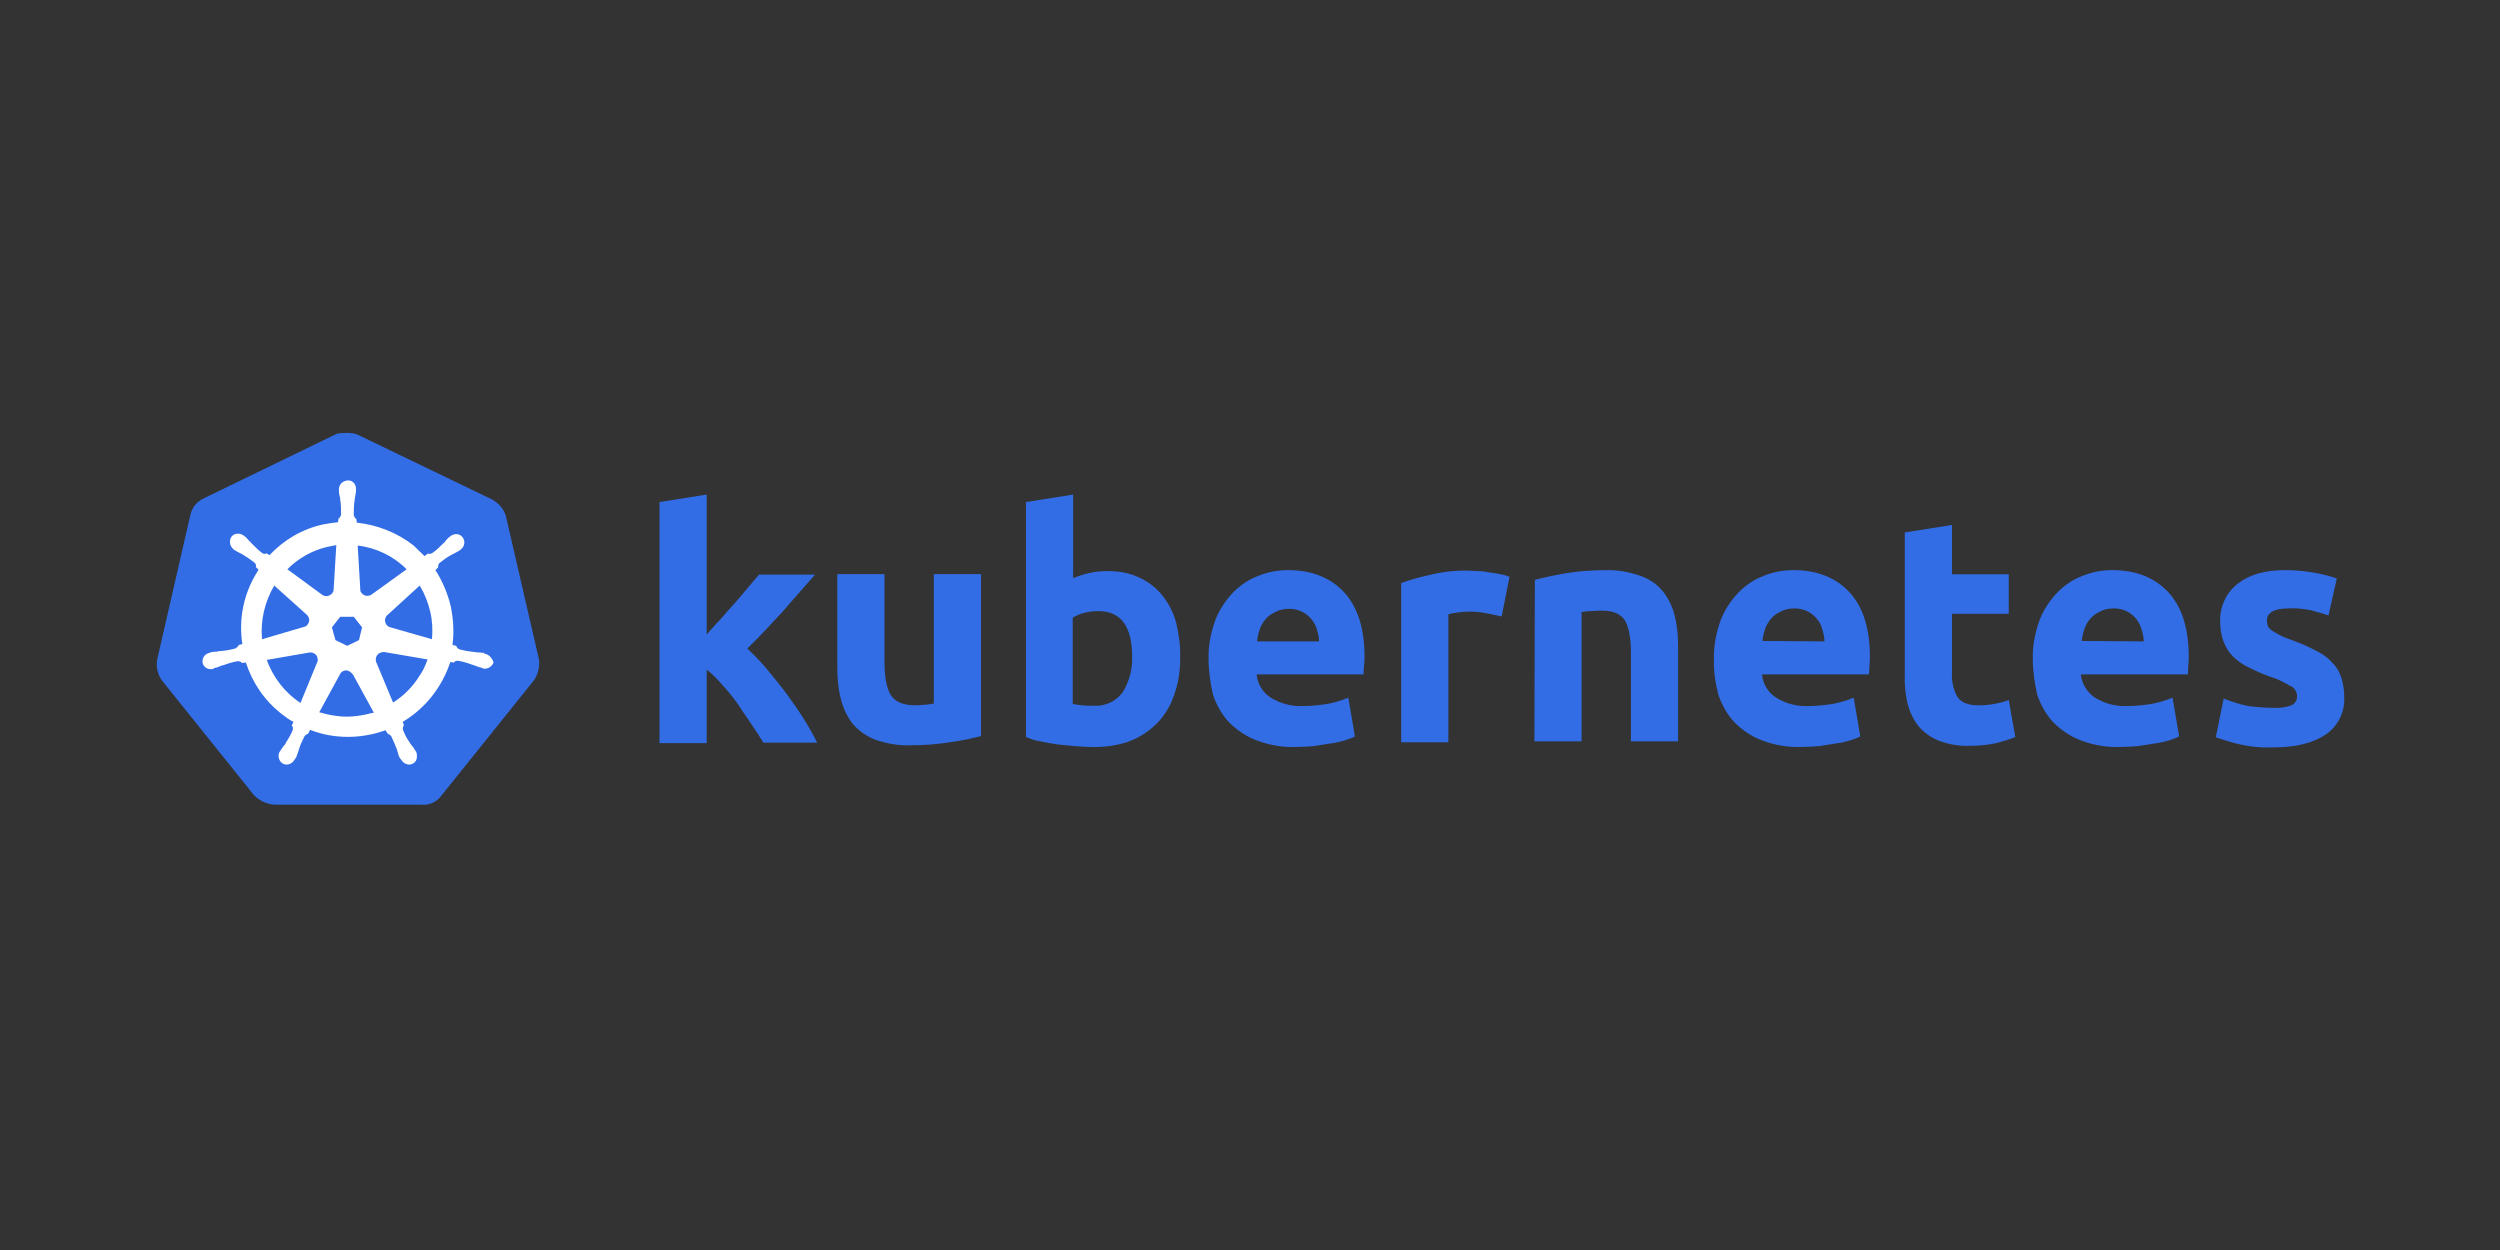
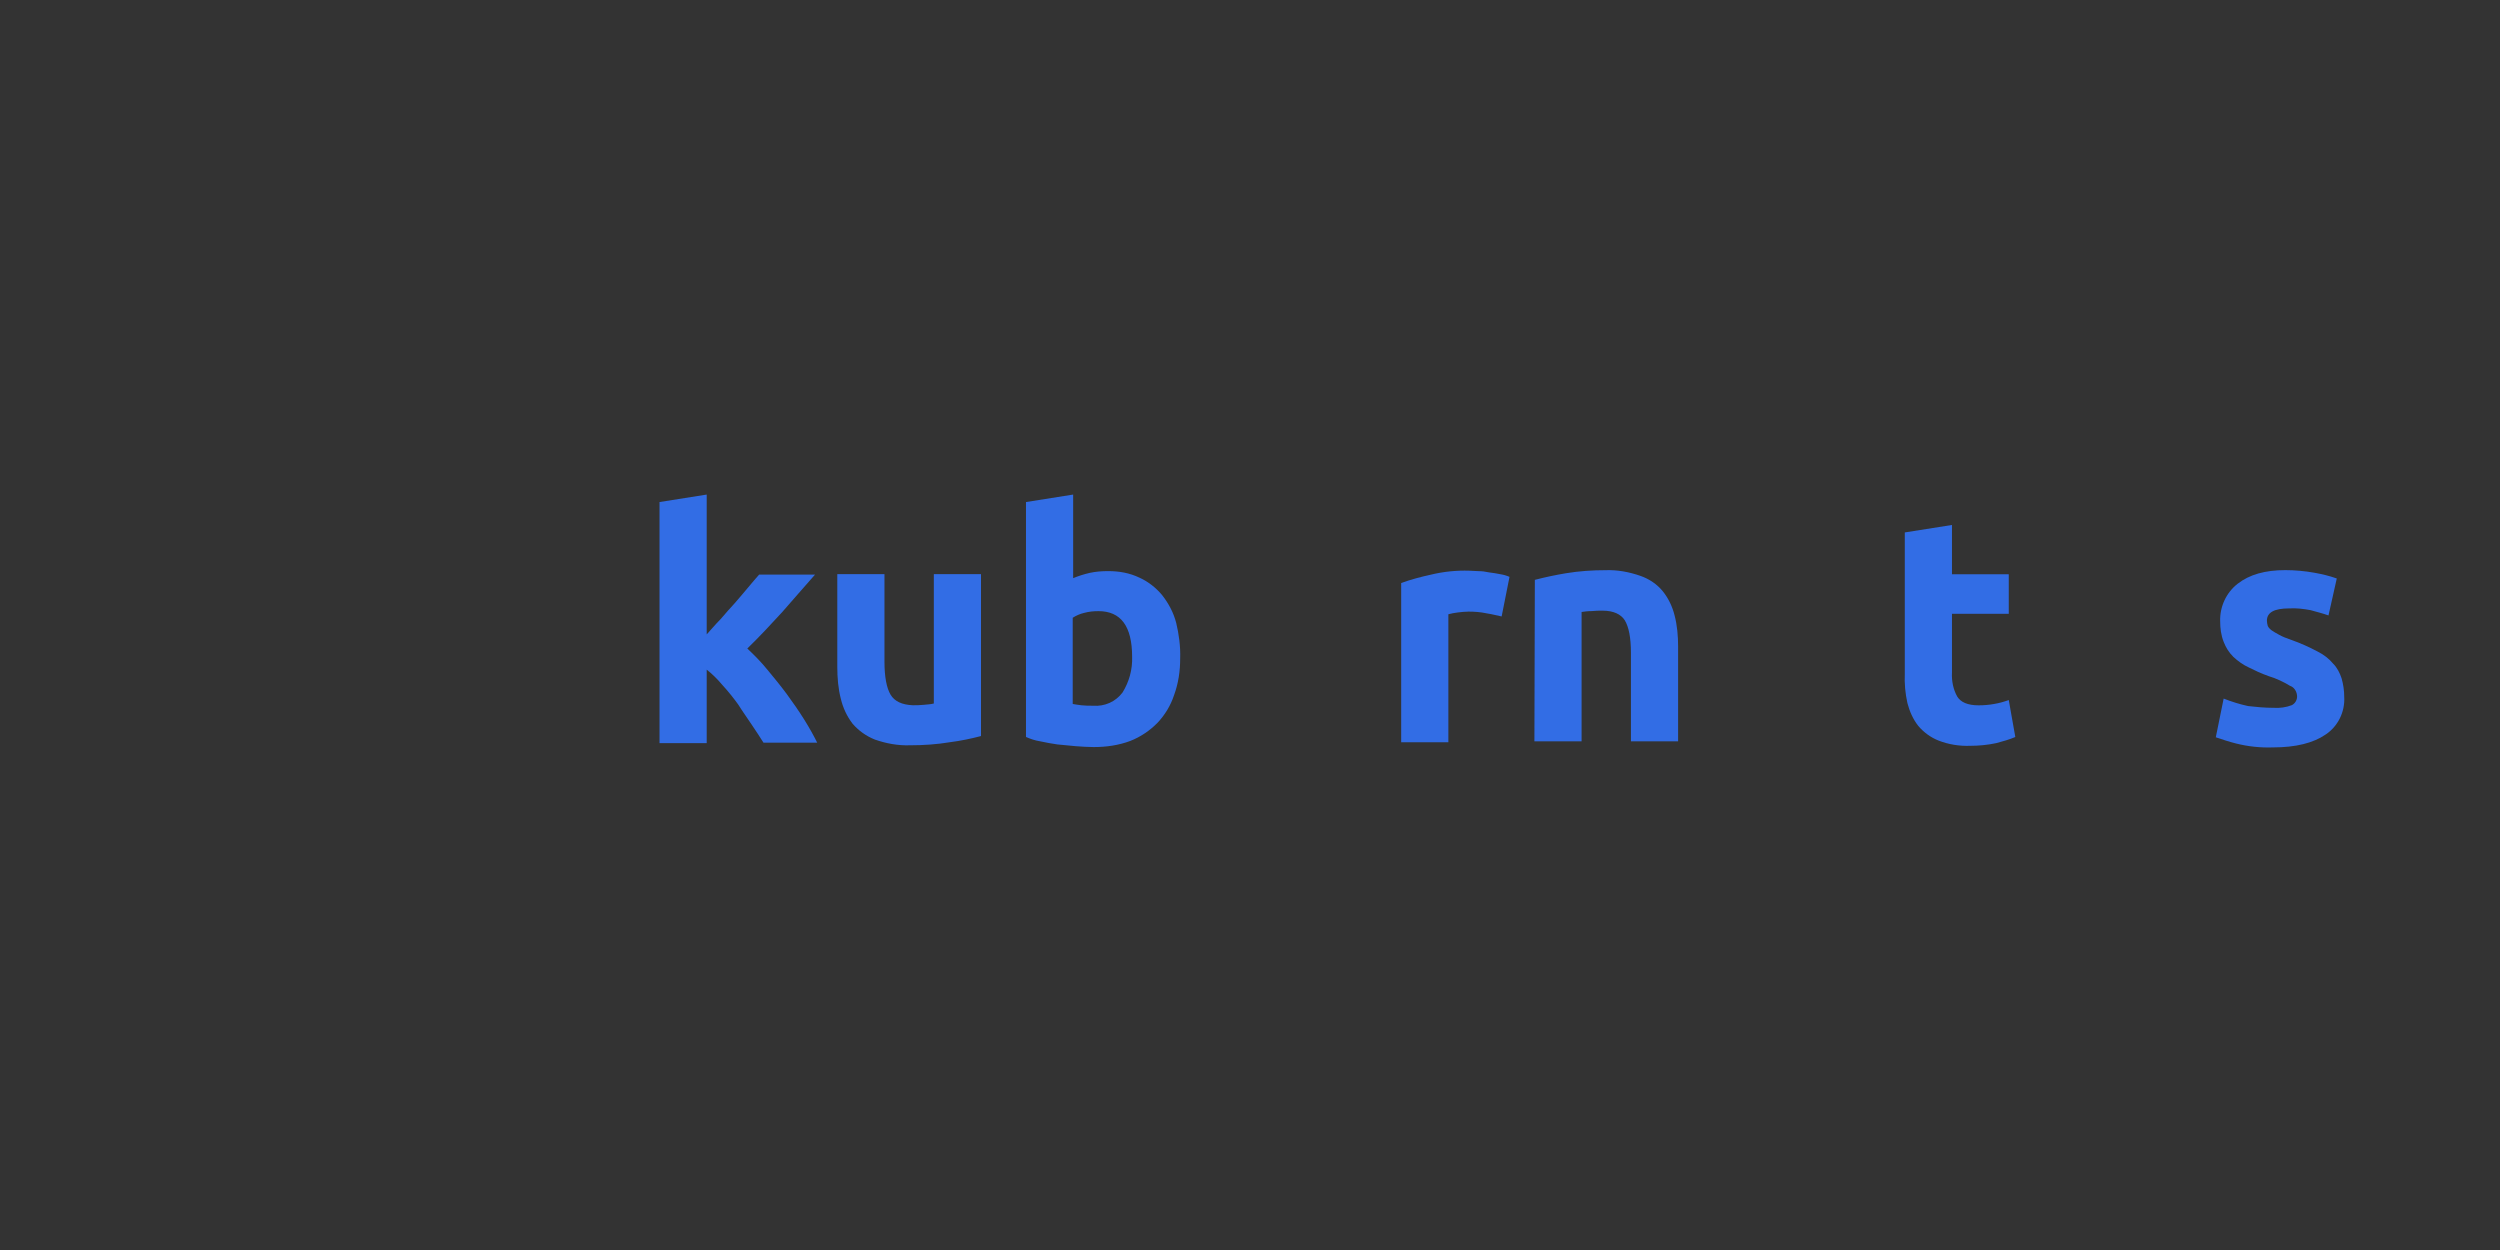
<svg xmlns="http://www.w3.org/2000/svg" fill="none" viewBox="0 0 160 80" height="80" width="160">
  <rect x="0" y="0" width="160" height="80" fill="#333333" stroke="none" />
-   <path fill="#326DE6" d="M32.369 33C32.229 32.55 31.894 32.184 31.474 31.958L22.948 27.848C22.725 27.735 22.473 27.707 22.25 27.707C22.026 27.707 21.774 27.707 21.551 27.763L13.025 31.902C12.605 32.099 12.298 32.465 12.186 32.944L10.061 42.206C9.978 42.685 10.089 43.163 10.369 43.557L16.267 50.906C16.603 51.243 17.078 51.469 17.553 51.497H26.974C27.477 51.553 27.952 51.328 28.26 50.906L34.158 43.557C34.438 43.163 34.55 42.685 34.494 42.206L32.369 33Z" />
-   <path fill="white" d="M31.027 41.839C30.999 41.839 30.999 41.839 30.999 41.81C30.999 41.782 30.915 41.782 30.887 41.782C30.776 41.754 30.664 41.754 30.552 41.754C30.496 41.754 30.44 41.754 30.384 41.726H30.356C30.049 41.698 29.713 41.642 29.406 41.557C29.322 41.529 29.238 41.444 29.21 41.36C29.21 41.332 29.182 41.332 29.182 41.332L28.959 41.276C29.07 40.459 29.014 39.614 28.847 38.798C28.651 37.982 28.316 37.193 27.868 36.489L28.036 36.321V36.292C28.036 36.208 28.064 36.095 28.12 36.039C28.371 35.842 28.623 35.645 28.903 35.504C28.959 35.476 29.014 35.448 29.07 35.42C29.182 35.363 29.266 35.307 29.378 35.251C29.406 35.222 29.434 35.222 29.462 35.194C29.49 35.166 29.49 35.166 29.49 35.166C29.741 34.969 29.797 34.631 29.601 34.378C29.518 34.265 29.35 34.181 29.21 34.181C29.07 34.181 28.93 34.237 28.819 34.322L28.791 34.35C28.763 34.378 28.735 34.406 28.707 34.406C28.623 34.49 28.539 34.575 28.483 34.659C28.455 34.716 28.399 34.744 28.371 34.772C28.148 34.997 27.924 35.222 27.673 35.391C27.617 35.42 27.561 35.448 27.505 35.448C27.477 35.448 27.421 35.448 27.393 35.42L27.169 35.589C26.946 35.363 26.694 35.138 26.471 34.913C25.436 34.096 24.15 33.59 22.836 33.449L22.808 33.224L22.78 33.196C22.697 33.139 22.669 33.055 22.641 32.97C22.641 32.66 22.641 32.351 22.697 32.013V31.985C22.697 31.928 22.725 31.872 22.725 31.816C22.753 31.703 22.753 31.591 22.78 31.478V31.309C22.808 31.028 22.585 30.746 22.305 30.746C22.138 30.746 21.97 30.802 21.858 30.915C21.746 31.028 21.69 31.168 21.69 31.309V31.45C21.69 31.562 21.718 31.675 21.746 31.788C21.774 31.844 21.774 31.9 21.774 31.957V31.985C21.83 32.294 21.83 32.604 21.83 32.942C21.802 33.026 21.774 33.111 21.69 33.167L21.662 33.196L21.634 33.421C21.327 33.449 21.019 33.505 20.684 33.562C19.37 33.843 18.168 34.547 17.245 35.532L17.078 35.42H17.05C17.022 35.42 16.994 35.448 16.938 35.448C16.882 35.448 16.798 35.42 16.77 35.391C16.519 35.194 16.295 34.969 16.072 34.744C16.044 34.688 15.988 34.659 15.96 34.631C15.876 34.547 15.82 34.462 15.736 34.378C15.708 34.35 15.68 34.35 15.652 34.322C15.624 34.294 15.624 34.294 15.624 34.294C15.512 34.209 15.373 34.153 15.233 34.153C15.065 34.153 14.925 34.209 14.813 34.35C14.646 34.603 14.702 34.941 14.925 35.138C14.953 35.138 14.953 35.166 14.953 35.166C14.953 35.166 15.009 35.222 15.037 35.222C15.121 35.279 15.233 35.335 15.345 35.391C15.4 35.42 15.457 35.448 15.512 35.476C15.792 35.645 16.044 35.814 16.295 36.011C16.351 36.067 16.407 36.18 16.379 36.264V36.292L16.547 36.461C16.519 36.518 16.491 36.546 16.463 36.602C15.596 37.982 15.261 39.614 15.512 41.219L15.289 41.276C15.289 41.304 15.261 41.304 15.261 41.304C15.233 41.388 15.149 41.444 15.065 41.501C14.758 41.585 14.45 41.642 14.115 41.67H14.087C14.031 41.67 13.975 41.67 13.919 41.698C13.807 41.698 13.695 41.726 13.584 41.726C13.556 41.726 13.528 41.754 13.472 41.754C13.444 41.754 13.444 41.754 13.416 41.782C13.108 41.839 12.913 42.12 12.969 42.43C13.024 42.683 13.276 42.852 13.528 42.824C13.584 42.824 13.611 42.824 13.667 42.796C13.695 42.796 13.695 42.796 13.695 42.768C13.695 42.739 13.751 42.739 13.807 42.739C13.919 42.711 14.031 42.655 14.115 42.627C14.171 42.599 14.226 42.571 14.282 42.571H14.31C14.59 42.458 14.897 42.373 15.205 42.317H15.233C15.317 42.317 15.4 42.345 15.457 42.402C15.484 42.402 15.484 42.43 15.484 42.43L15.736 42.402C16.155 43.697 16.938 44.851 18.028 45.696C18.28 45.893 18.503 46.062 18.783 46.202L18.671 46.428C18.671 46.456 18.699 46.456 18.699 46.456C18.755 46.54 18.755 46.653 18.727 46.737C18.615 47.019 18.448 47.3 18.28 47.554V47.582C18.252 47.638 18.224 47.666 18.168 47.723C18.112 47.779 18.056 47.892 17.972 48.004C17.944 48.032 17.944 48.061 17.916 48.089C17.916 48.089 17.916 48.117 17.889 48.117C17.749 48.398 17.86 48.736 18.112 48.877C18.168 48.905 18.252 48.933 18.336 48.933C18.559 48.933 18.755 48.793 18.867 48.596C18.867 48.596 18.867 48.567 18.895 48.567C18.895 48.539 18.923 48.511 18.951 48.483C18.979 48.37 19.035 48.286 19.063 48.173L19.119 48.004C19.202 47.695 19.342 47.413 19.482 47.132C19.538 47.047 19.622 46.991 19.706 46.963C19.733 46.963 19.733 46.963 19.733 46.934L19.845 46.709C20.628 47.019 21.439 47.16 22.277 47.16C22.78 47.16 23.284 47.103 23.787 46.991C24.094 46.934 24.402 46.822 24.681 46.737L24.793 46.934C24.821 46.934 24.821 46.934 24.821 46.963C24.905 46.991 24.989 47.047 25.045 47.132C25.185 47.413 25.296 47.695 25.408 47.976V48.004L25.464 48.173C25.492 48.286 25.52 48.398 25.576 48.483C25.604 48.511 25.604 48.539 25.632 48.567C25.632 48.567 25.632 48.596 25.66 48.596C25.772 48.793 25.967 48.933 26.191 48.933C26.275 48.933 26.331 48.905 26.415 48.877C26.526 48.821 26.638 48.708 26.666 48.567C26.694 48.427 26.694 48.258 26.638 48.117C26.638 48.089 26.61 48.089 26.61 48.089C26.61 48.061 26.582 48.032 26.554 48.004C26.498 47.892 26.443 47.807 26.359 47.723C26.331 47.666 26.303 47.638 26.247 47.582V47.554C26.051 47.3 25.911 47.019 25.8 46.737C25.772 46.653 25.772 46.54 25.828 46.456C25.828 46.428 25.855 46.428 25.855 46.428L25.772 46.202C27.225 45.33 28.288 43.978 28.819 42.373L29.042 42.402C29.07 42.402 29.07 42.373 29.07 42.373C29.126 42.317 29.21 42.289 29.294 42.289H29.322C29.629 42.345 29.937 42.43 30.216 42.542H30.244C30.3 42.571 30.356 42.599 30.412 42.599C30.524 42.655 30.608 42.683 30.72 42.711C30.748 42.711 30.776 42.739 30.831 42.739C30.859 42.739 30.859 42.739 30.887 42.768C30.943 42.796 30.971 42.796 31.027 42.796C31.279 42.796 31.502 42.627 31.586 42.402C31.502 42.12 31.307 41.895 31.027 41.839ZM22.976 40.966L22.221 41.332L21.467 40.966L21.243 40.149L21.774 39.474H22.641L23.172 40.149L22.976 40.966ZM27.533 39.136C27.673 39.727 27.701 40.318 27.645 40.91L24.989 40.149C24.737 40.093 24.598 39.84 24.654 39.586C24.681 39.502 24.709 39.446 24.765 39.389L26.862 37.475C27.169 37.982 27.393 38.545 27.533 39.136ZM26.023 36.433L23.759 38.066C23.563 38.179 23.284 38.151 23.144 37.953C23.088 37.897 23.06 37.841 23.06 37.756L22.892 34.913C24.066 35.054 25.185 35.589 26.023 36.433ZM20.963 34.997L21.523 34.885L21.355 37.7C21.355 37.953 21.131 38.151 20.88 38.151C20.796 38.151 20.74 38.122 20.656 38.094L18.392 36.433C19.09 35.729 19.985 35.222 20.963 34.997ZM17.553 37.475L19.622 39.333C19.817 39.502 19.845 39.783 19.678 39.98C19.622 40.065 19.566 40.093 19.454 40.121L16.77 40.91C16.659 39.727 16.938 38.517 17.553 37.475ZM17.078 42.233L19.845 41.754C20.069 41.754 20.293 41.895 20.32 42.12C20.349 42.205 20.349 42.317 20.293 42.402L19.23 44.992C18.252 44.344 17.469 43.359 17.078 42.233ZM23.424 45.724C23.032 45.808 22.613 45.865 22.194 45.865C21.606 45.865 20.991 45.752 20.432 45.583L21.802 43.077C21.942 42.908 22.166 42.852 22.361 42.965C22.445 43.021 22.501 43.077 22.585 43.162L23.927 45.611C23.787 45.639 23.619 45.667 23.424 45.724ZM26.834 43.275C26.415 43.95 25.828 44.541 25.157 44.964L24.066 42.345C24.011 42.12 24.094 41.895 24.318 41.782C24.402 41.754 24.486 41.726 24.57 41.726L27.365 42.205C27.225 42.599 27.058 42.965 26.834 43.275Z" />
  <path fill="#326DE5" d="M45.201 40.633C45.508 40.295 45.788 39.958 46.123 39.62C46.431 39.254 46.738 38.916 47.046 38.578C47.353 38.212 47.633 37.903 47.884 37.593C48.136 37.283 48.387 37.002 48.583 36.776H52.161C51.434 37.593 50.736 38.409 50.065 39.169C49.366 39.929 48.639 40.718 47.828 41.506C48.276 41.928 48.695 42.351 49.086 42.829C49.506 43.336 49.925 43.843 50.344 44.406C50.736 44.941 51.127 45.504 51.462 46.039C51.798 46.574 52.077 47.081 52.301 47.531H48.863C48.639 47.165 48.387 46.799 48.108 46.377C47.828 45.954 47.521 45.532 47.241 45.082C46.934 44.659 46.598 44.237 46.235 43.843C45.927 43.477 45.592 43.139 45.229 42.858V47.559H42.209V32.131L45.229 31.652V40.633" />
  <path fill="#326DE5" d="M62.784 47.107C62.141 47.276 61.47 47.416 60.799 47.501C59.961 47.642 59.094 47.698 58.255 47.698C57.473 47.726 56.718 47.585 55.991 47.332C55.432 47.107 54.957 46.769 54.565 46.318C54.202 45.84 53.95 45.305 53.811 44.714C53.643 44.066 53.587 43.362 53.587 42.687V36.746H56.606V42.349C56.606 43.334 56.746 44.038 56.997 44.46C57.249 44.883 57.724 45.108 58.423 45.136C58.647 45.136 58.87 45.136 59.122 45.108C59.373 45.08 59.569 45.08 59.765 45.023V36.746H62.784V47.107Z" />
  <path fill="#326DE5" d="M72.456 42.041C72.456 40.07 71.729 39.113 70.303 39.113C69.996 39.113 69.689 39.141 69.381 39.226C69.129 39.282 68.878 39.395 68.654 39.535V45.053C68.794 45.082 68.99 45.11 69.213 45.138C69.437 45.166 69.689 45.166 69.968 45.166C70.695 45.222 71.394 44.913 71.841 44.322C72.26 43.646 72.484 42.858 72.456 42.041ZM75.531 42.154C75.531 42.942 75.419 43.73 75.14 44.49C74.916 45.166 74.553 45.757 74.077 46.264C73.574 46.771 72.987 47.165 72.344 47.418C71.589 47.7 70.807 47.812 69.996 47.812C69.633 47.812 69.241 47.784 68.85 47.756C68.459 47.728 68.067 47.672 67.676 47.644C67.312 47.587 66.949 47.531 66.586 47.447C66.222 47.39 65.915 47.278 65.663 47.165V32.131L68.682 31.652V37.002C69.018 36.861 69.381 36.748 69.744 36.664C70.136 36.579 70.527 36.551 70.918 36.551C71.617 36.551 72.288 36.664 72.931 36.973C73.49 37.227 73.993 37.621 74.385 38.099C74.804 38.634 75.112 39.226 75.279 39.873C75.447 40.577 75.559 41.365 75.531 42.154Z" />
-   <path fill="#326DE5" d="M77.348 42.203C77.32 41.359 77.487 40.514 77.767 39.726C78.019 39.05 78.41 38.459 78.913 37.924C79.388 37.446 79.92 37.08 80.535 36.854C81.15 36.601 81.793 36.488 82.436 36.488C83.945 36.488 85.147 36.967 86.014 37.896C86.88 38.825 87.328 40.205 87.328 42.006C87.328 42.175 87.328 42.372 87.299 42.598C87.272 42.823 87.272 42.992 87.272 43.161H80.423C80.479 43.752 80.786 44.287 81.289 44.625C81.904 45.019 82.631 45.216 83.358 45.188C83.889 45.188 84.448 45.131 84.979 45.047C85.427 44.962 85.874 44.822 86.293 44.653L86.713 47.13C86.517 47.243 86.293 47.299 86.07 47.384C85.762 47.468 85.455 47.553 85.147 47.581C84.812 47.637 84.476 47.693 84.085 47.75C83.721 47.778 83.33 47.806 82.939 47.806C82.072 47.834 81.233 47.693 80.423 47.384C79.752 47.13 79.165 46.736 78.662 46.229C78.186 45.723 77.851 45.103 77.627 44.456C77.46 43.696 77.348 42.935 77.348 42.203ZM84.42 41.049C84.42 40.796 84.364 40.542 84.281 40.289C84.225 40.036 84.085 39.839 83.945 39.642C83.777 39.444 83.582 39.276 83.358 39.163C83.078 39.022 82.799 38.966 82.491 38.966C82.184 38.966 81.904 39.022 81.625 39.163C81.401 39.276 81.177 39.416 81.01 39.613C80.842 39.81 80.702 40.036 80.618 40.289C80.535 40.542 80.479 40.796 80.451 41.049H84.42Z" />
  <path fill="#326DE5" d="M96.105 39.453C95.826 39.397 95.518 39.312 95.155 39.256C94.763 39.171 94.372 39.143 93.981 39.143C93.757 39.143 93.534 39.171 93.282 39.199C93.086 39.228 92.891 39.256 92.695 39.312V47.505H89.676V37.313C90.291 37.088 90.934 36.919 91.577 36.778C92.387 36.581 93.226 36.497 94.037 36.525C94.232 36.525 94.428 36.553 94.624 36.553C94.847 36.553 95.071 36.581 95.323 36.637C95.546 36.666 95.77 36.694 96.022 36.75C96.217 36.778 96.413 36.834 96.609 36.919L96.105 39.453Z" />
  <path fill="#326DE5" d="M98.23 37.111C98.873 36.942 99.543 36.801 100.214 36.689C101.053 36.548 101.92 36.492 102.758 36.492C103.513 36.464 104.268 36.604 104.995 36.858C105.554 37.055 106.057 37.393 106.42 37.843C106.784 38.294 107.035 38.829 107.175 39.392C107.343 40.039 107.399 40.715 107.399 41.391V47.444H104.38V41.785C104.38 40.799 104.24 40.124 103.988 39.701C103.737 39.307 103.261 39.082 102.563 39.082C102.339 39.082 102.115 39.082 101.864 39.11C101.612 39.11 101.416 39.138 101.221 39.166V47.444H98.202L98.23 37.111Z" />
-   <path fill="#326DE5" d="M109.692 42.203C109.664 41.359 109.832 40.514 110.112 39.726C110.363 39.05 110.755 38.459 111.258 37.924C111.733 37.446 112.264 37.08 112.879 36.854C113.494 36.601 114.137 36.488 114.78 36.488C116.29 36.488 117.492 36.967 118.358 37.896C119.225 38.825 119.672 40.205 119.672 42.006C119.672 42.175 119.672 42.372 119.644 42.598C119.644 42.823 119.616 42.992 119.616 43.161H112.767C112.823 43.752 113.131 44.287 113.634 44.625C114.249 45.019 114.976 45.216 115.702 45.188C116.234 45.188 116.793 45.131 117.324 45.047C117.771 44.962 118.218 44.822 118.638 44.653L119.057 47.13C118.861 47.243 118.638 47.299 118.414 47.384C118.107 47.468 117.799 47.553 117.492 47.581C117.156 47.637 116.821 47.693 116.429 47.75C116.066 47.778 115.674 47.806 115.283 47.806C114.417 47.834 113.578 47.693 112.767 47.384C112.096 47.13 111.509 46.736 111.006 46.229C110.531 45.723 110.195 45.103 109.972 44.456C109.776 43.696 109.664 42.935 109.692 42.203ZM116.765 41.049C116.765 40.796 116.709 40.542 116.625 40.289C116.569 40.036 116.457 39.81 116.289 39.613C116.122 39.416 115.926 39.247 115.702 39.135C115.423 38.994 115.143 38.938 114.836 38.938C114.528 38.938 114.249 38.994 113.969 39.135C113.746 39.247 113.522 39.388 113.354 39.585C113.187 39.782 113.047 40.008 112.963 40.261C112.879 40.514 112.823 40.768 112.795 41.021L116.765 41.049Z" />
  <path fill="#326DE5" d="M121.907 34.076L124.926 33.598V36.751H128.561V39.285H124.926V43.057C124.899 43.592 125.01 44.127 125.262 44.578C125.486 44.944 125.933 45.141 126.632 45.141C126.967 45.141 127.303 45.112 127.61 45.056C127.946 45 128.253 44.915 128.561 44.803L128.98 47.168C128.588 47.337 128.169 47.449 127.75 47.562C127.219 47.675 126.66 47.731 126.101 47.731C125.402 47.759 124.703 47.646 124.06 47.393C123.557 47.196 123.109 46.858 122.774 46.464C122.439 46.042 122.215 45.535 122.075 45C121.935 44.38 121.879 43.733 121.907 43.114V34.076Z" />
-   <path fill="#326DE5" d="M130.099 42.203C130.071 41.359 130.239 40.514 130.518 39.726C130.77 39.05 131.161 38.459 131.664 37.924C132.139 37.446 132.671 37.08 133.286 36.854C133.901 36.601 134.543 36.488 135.186 36.488C136.696 36.488 137.898 36.967 138.765 37.896C139.631 38.825 140.078 40.205 140.078 42.006C140.078 42.175 140.078 42.372 140.051 42.598C140.051 42.823 140.023 42.992 140.023 43.161H133.174C133.23 43.752 133.565 44.287 134.04 44.625C134.655 45.019 135.382 45.216 136.109 45.188C136.64 45.188 137.199 45.131 137.73 45.047C138.178 44.962 138.625 44.822 139.044 44.653L139.463 47.13C139.268 47.243 139.044 47.299 138.821 47.384C138.513 47.468 138.206 47.553 137.898 47.581C137.563 47.637 137.227 47.693 136.836 47.75C136.472 47.778 136.081 47.806 135.69 47.806C134.823 47.834 133.984 47.693 133.174 47.384C132.503 47.13 131.916 46.736 131.413 46.229C130.937 45.723 130.602 45.103 130.378 44.456C130.211 43.696 130.099 42.935 130.099 42.203ZM137.199 41.049C137.199 40.796 137.143 40.542 137.059 40.289C137.003 40.036 136.864 39.81 136.724 39.613C136.556 39.416 136.361 39.247 136.137 39.135C135.857 38.994 135.578 38.938 135.27 38.938C134.963 38.938 134.683 38.994 134.404 39.135C134.18 39.247 133.956 39.388 133.789 39.585C133.621 39.782 133.481 40.008 133.397 40.261C133.313 40.514 133.258 40.768 133.23 41.021L137.199 41.049Z" />
  <path fill="#326DE5" d="M145.501 45.3C145.892 45.328 146.312 45.272 146.675 45.131C146.899 45.019 147.039 44.765 147.011 44.512C146.983 44.23 146.815 43.977 146.563 43.893C146.144 43.639 145.669 43.414 145.194 43.273C144.718 43.104 144.299 42.907 143.908 42.71C143.544 42.541 143.237 42.316 142.929 42.035C142.65 41.753 142.454 41.443 142.314 41.077C142.146 40.655 142.091 40.205 142.091 39.754C142.063 38.825 142.482 37.924 143.209 37.361C143.964 36.77 144.97 36.488 146.256 36.488C146.871 36.488 147.514 36.545 148.129 36.657C148.604 36.742 149.079 36.854 149.554 37.023L149.023 39.388C148.632 39.247 148.269 39.163 147.877 39.05C147.43 38.966 146.955 38.91 146.507 38.938C145.557 38.938 145.082 39.191 145.082 39.726C145.082 39.839 145.11 39.951 145.138 40.064C145.194 40.176 145.277 40.261 145.389 40.345C145.501 40.43 145.669 40.514 145.864 40.627C146.06 40.739 146.34 40.852 146.675 40.965C147.234 41.162 147.793 41.415 148.324 41.697C148.716 41.894 149.051 42.147 149.331 42.485C149.582 42.738 149.75 43.076 149.862 43.414C149.974 43.808 150.03 44.202 150.03 44.596C150.086 45.554 149.638 46.483 148.828 47.018C148.045 47.553 146.927 47.834 145.473 47.834C144.662 47.862 143.88 47.778 143.097 47.581C142.65 47.468 142.23 47.327 141.811 47.187L142.314 44.709C142.817 44.906 143.349 45.075 143.88 45.188C144.383 45.244 144.914 45.3 145.501 45.3Z" />
</svg>